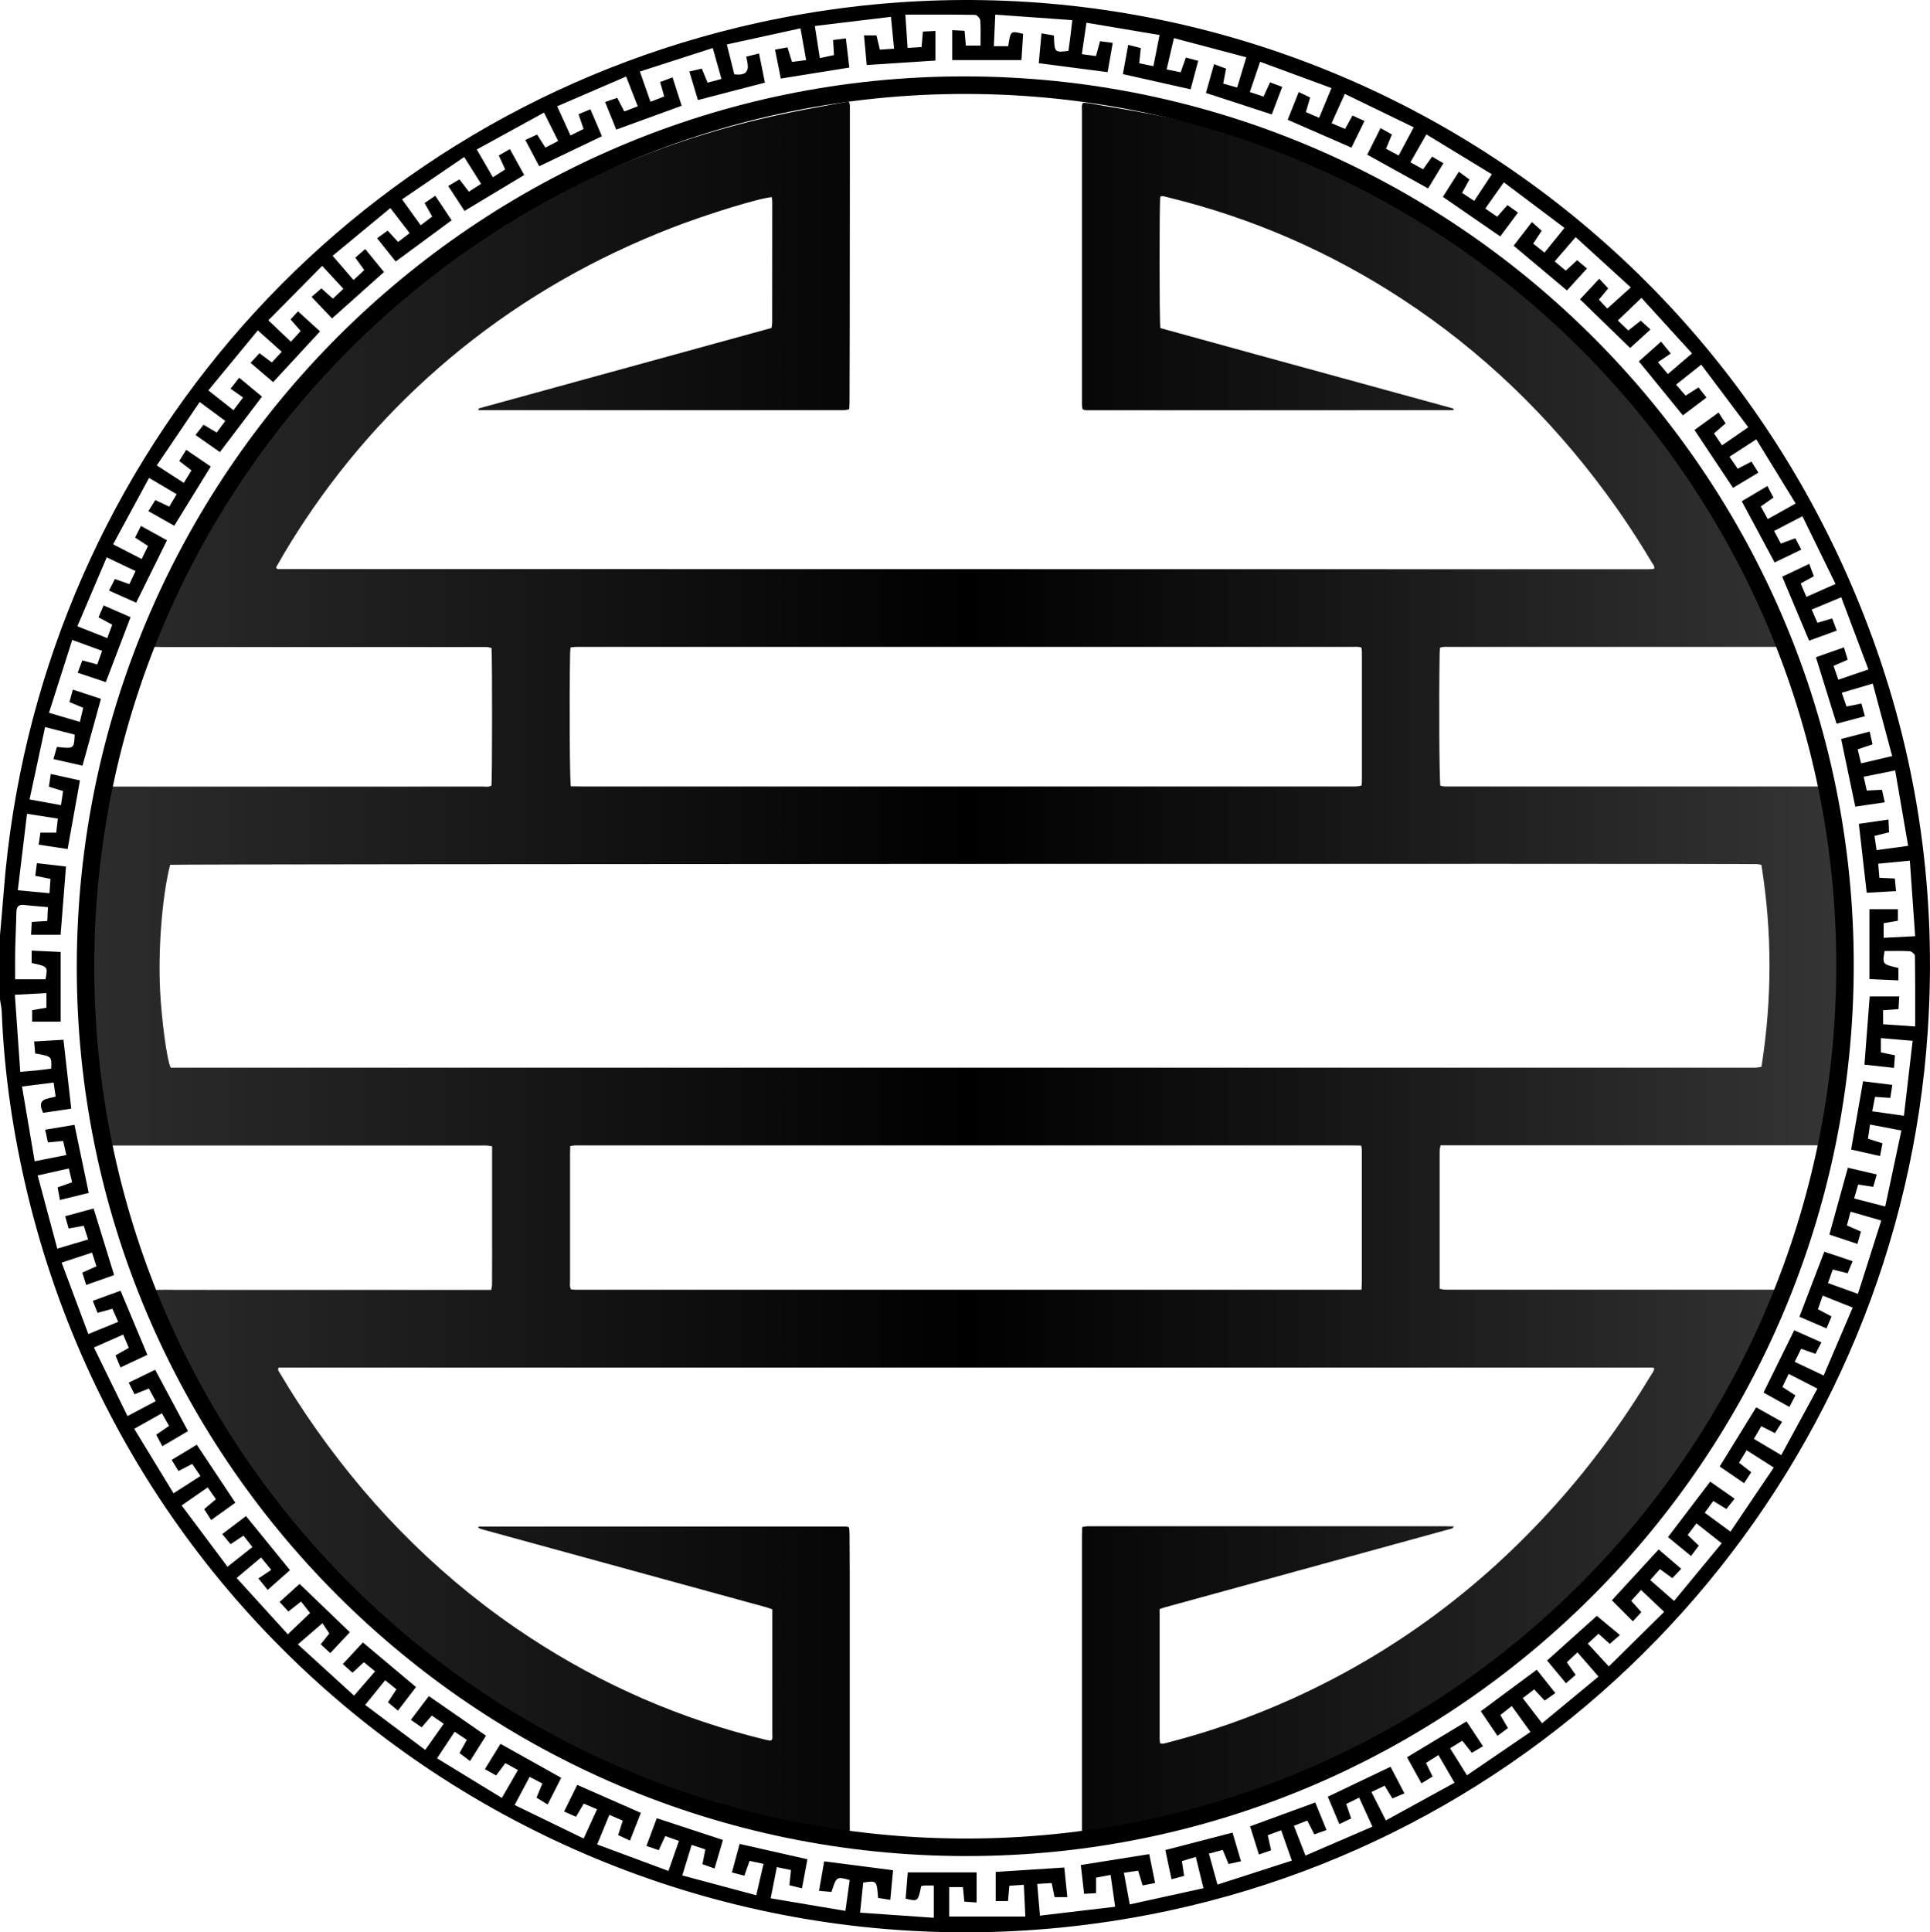
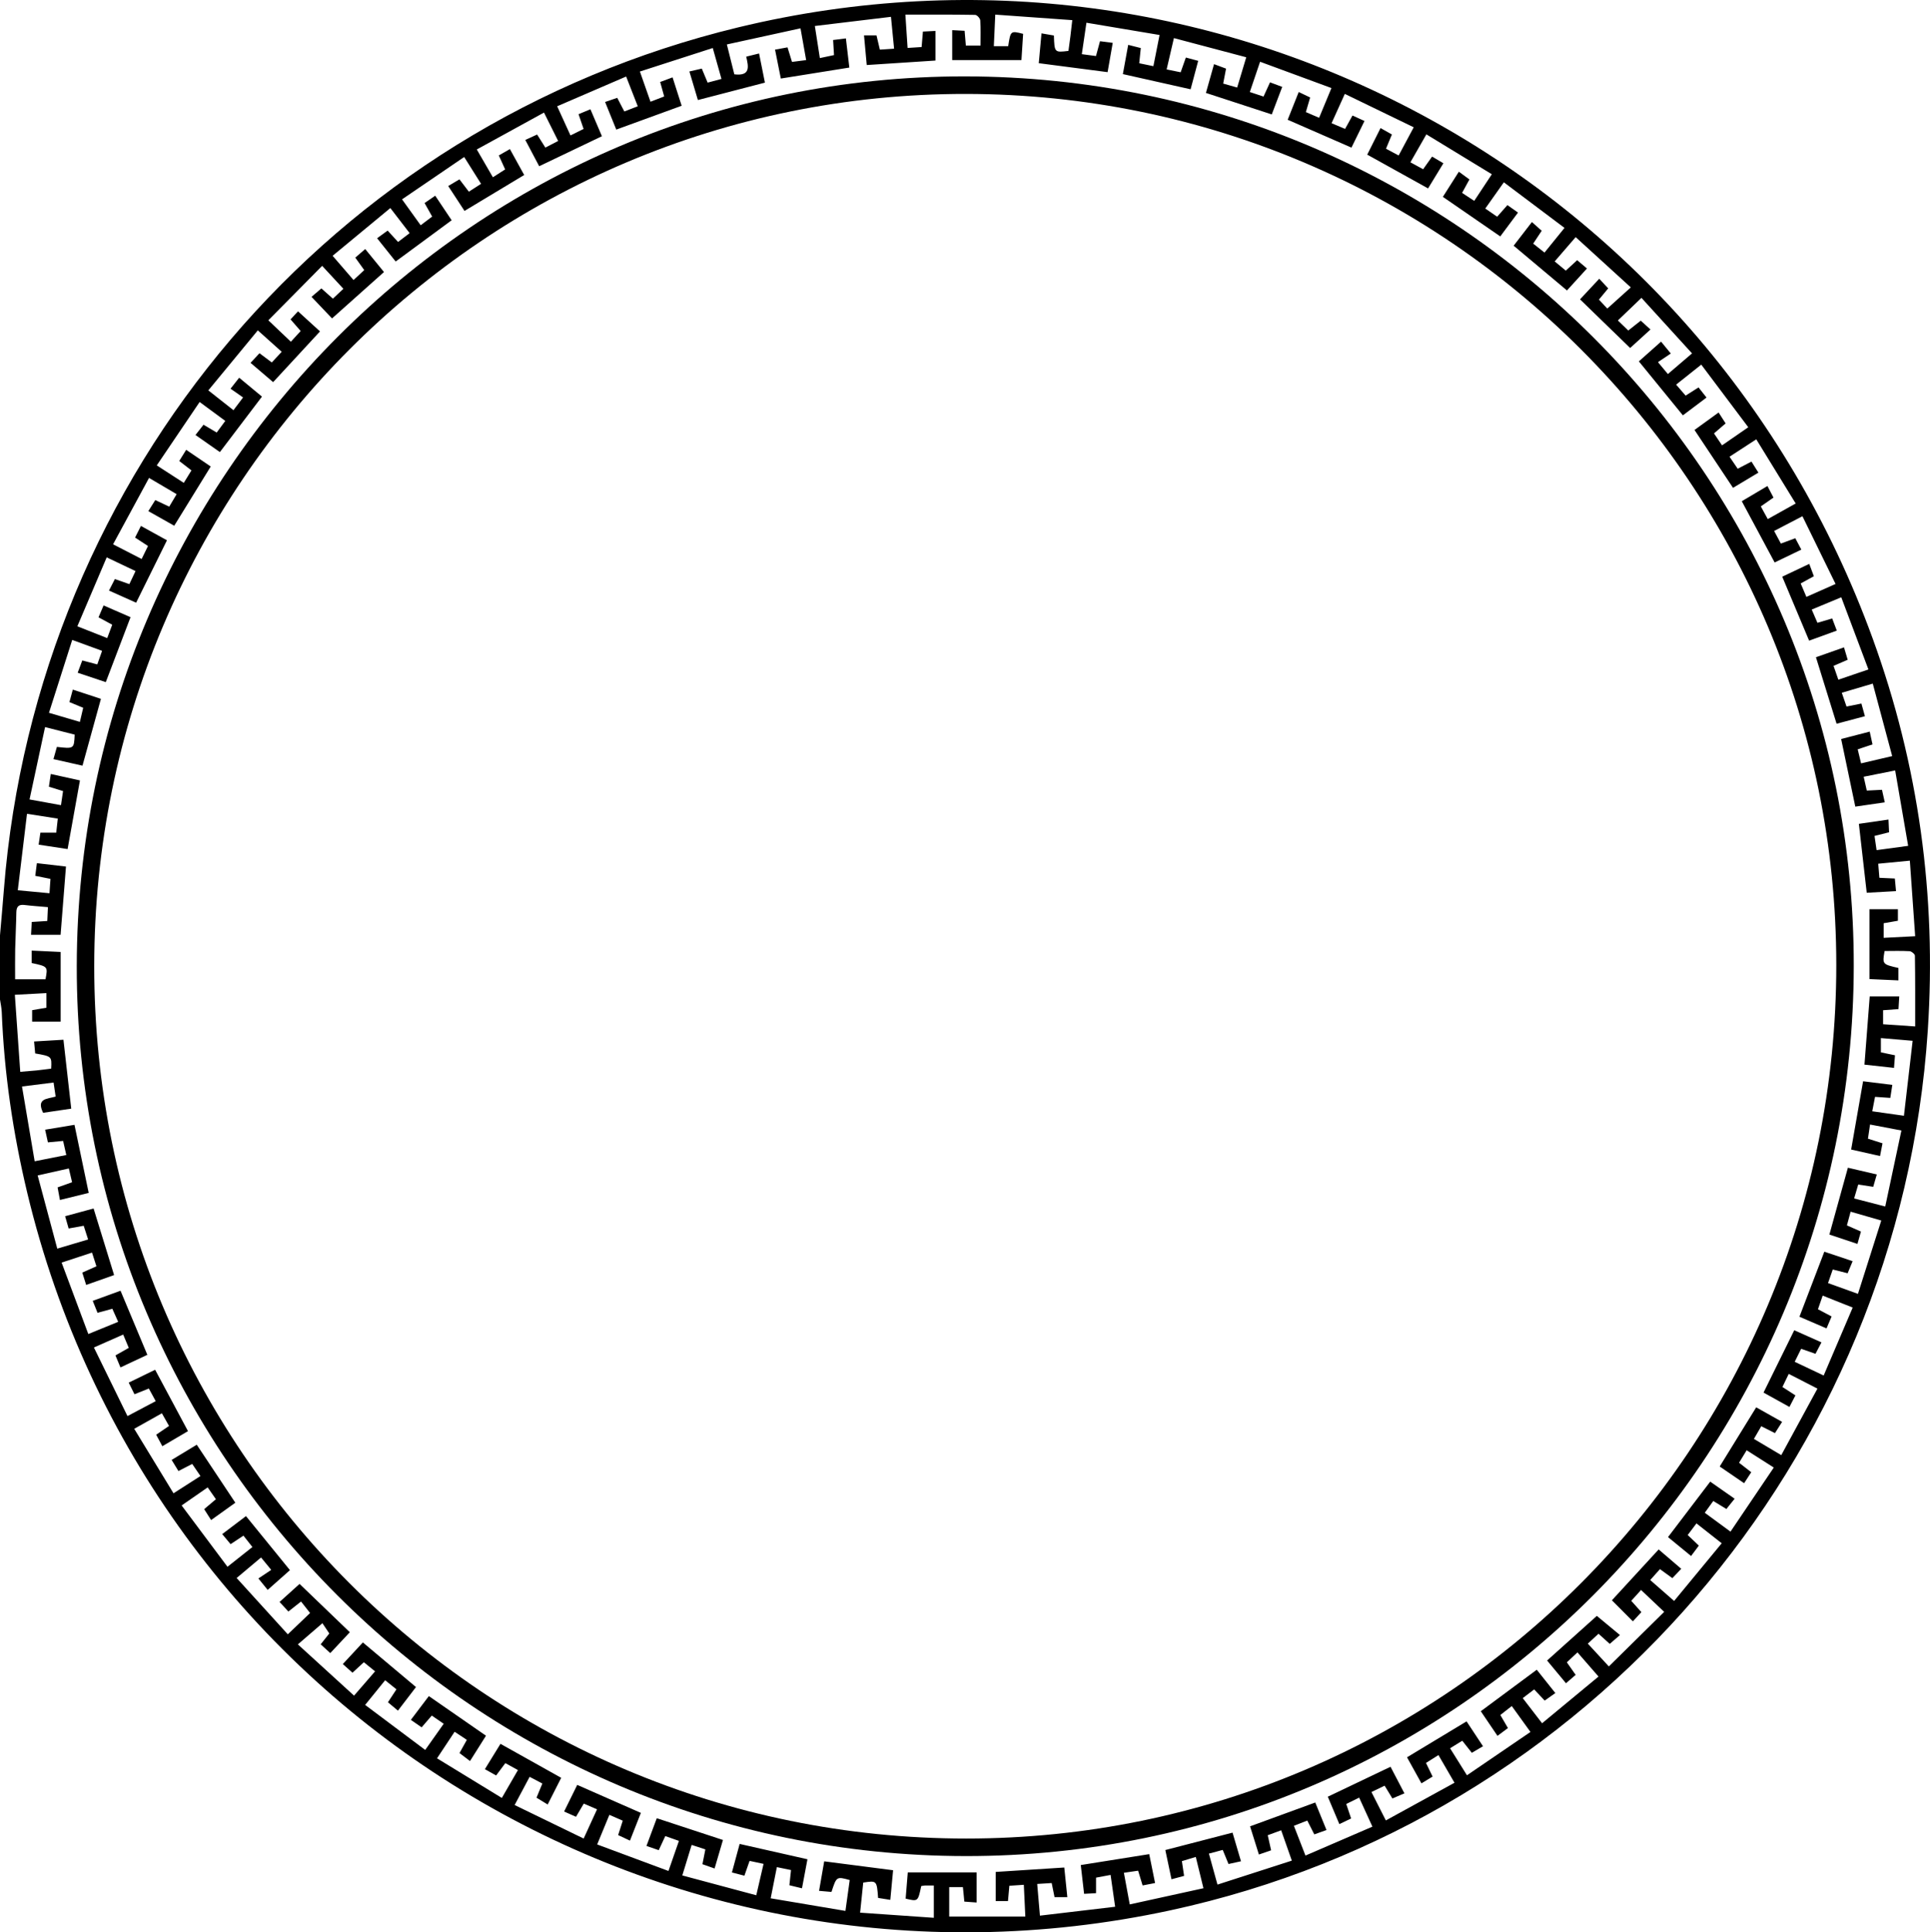
<svg xmlns="http://www.w3.org/2000/svg" id="Слой_1" x="0px" y="0px" viewBox="0 0 297.2 297.49" style="enable-background:new 0 0 297.2 297.49;" xml:space="preserve">
  <style type="text/css"> .st0{fill:url(#SVGID_1_);} </style>
  <g>
    <linearGradient id="SVGID_1_" gradientUnits="userSpaceOnUse" x1="12.617" y1="149.37" x2="284.439" y2="149.37">
      <stop offset="0" style="stop-color:#2D2D2D" />
      <stop offset="0.503" style="stop-color:#000000" />
      <stop offset="1" style="stop-color:#353535" />
    </linearGradient>
-     <path class="st0" d="M223.87,234.99c-0.16,0.39-0.45,0.37-0.7,0.44c-5,1.38-10,2.75-15,4.12c-9.52,2.61-19.04,5.22-28.56,7.84 c-0.33,0.09-0.65,0.2-1.04,0.33c0,6.69,0,13.34,0,19.99c0,0.22,0.05,0.45,0.07,0.67c0.43,0.16,0.79-0.01,1.16-0.1 c6.53-1.67,12.86-3.91,19.01-6.67c15.7-7.07,29.21-17.11,40.69-29.91c5.54-6.17,10.42-12.83,14.7-19.93 c0.21-0.35,0.51-0.67,0.54-1.14c-0.15-0.04-0.26-0.09-0.36-0.09c-70.5,0-141.01,0-211.48,0c-0.2,0.41,0.08,0.64,0.22,0.89 c1.76,2.98,3.64,5.88,5.64,8.71c8.96,12.67,19.8,23.41,32.79,31.93c11.19,7.34,23.29,12.6,36.3,15.76c0.22,0.05,0.45,0.1,0.68,0.14 c0.07,0.01,0.15-0.03,0.26-0.05c0.23-0.27,0.14-0.63,0.14-0.96c0.01-2.62,0-5.23,0-7.85c0-3.35,0-6.69,0-10.04 c0-0.42,0-0.84,0-1.31c-0.37-0.13-0.69-0.25-1.02-0.34c-13.19-3.62-26.38-7.24-39.57-10.85c-1.41-0.39-2.82-0.77-4.22-1.16 c-0.17-0.05-0.33-0.14-0.48-0.21c0.04-0.1,0.04-0.14,0.06-0.15c0.03-0.02,0.07-0.03,0.11-0.03c18.81,0,37.62,0,56.43,0 c0.11,0,0.23,0.03,0.34,0.05c0.03,0.01,0.06,0.04,0.18,0.13c0.02,0.26,0.06,0.6,0.06,0.93c0.02,1.88,0.03,3.77,0.03,5.65 c0,13.04,0,26.08,0,39.12c0,0.45,0.05,0.91-0.09,1.42c-0.41-0.04-0.79-0.04-1.16-0.1c-2.54-0.43-5.08-0.85-7.61-1.3 c-6.9-1.22-13.64-3.07-20.23-5.46c-20.2-7.34-37.47-19.06-51.94-34.91c-9.13-10.01-16.61-21.15-22.56-33.32 c-1.23-2.52-2.47-5.04-3.69-7.57c-0.14-0.29-0.4-0.57-0.29-1.02c1.45-0.14,2.9-0.05,4.35-0.06c1.46-0.02,2.92,0,4.38,0 c1.46,0,2.92,0,4.38,0c1.42,0,2.85,0,4.27,0c1.46,0,2.92,0,4.38,0s2.92,0,4.38,0c1.46,0,2.92,0,4.38,0s2.92,0,4.38,0 c1.46,0,2.92,0,4.38,0c1.42,0,2.85,0,4.27,0c1.46,0,2.92,0,4.38,0c1.46,0,2.92,0,4.44,0c0.05-0.32,0.12-0.58,0.12-0.83 c0.01-1.73,0.01-3.46,0.01-5.19c0-4.92,0-9.85,0-14.77c0-0.42,0-0.84,0-1.31c-0.29-0.05-0.5-0.1-0.72-0.12 c-0.35-0.02-0.69-0.01-1.04-0.01c-18.58,0-37.16,0-55.74,0c-0.5,0-0.99,0-1.5,0c-5.59-18.43-5.6-36.78-0.03-55.13 c0.48-0.19,0.95-0.12,1.4-0.12c9.15,0,18.31,0,27.46,0c9.58,0,19.16,0,28.73-0.01c0.45,0,0.92,0.11,1.34-0.15 c0.12-0.92,0.13-19.97,0.01-21.18c-0.19-0.04-0.39-0.12-0.61-0.14c-0.38-0.02-0.77-0.01-1.15-0.01c-16.31,0-32.62,0-48.93,0 c-0.49,0-0.99-0.01-1.56-0.02c0.03-0.22,0.01-0.38,0.06-0.5c3.13-6.9,6.19-13.82,10.12-20.32C46.99,56.7,65.25,40.03,88.34,28.64 c10.53-5.19,21.58-8.9,33.08-11.27c2.9-0.6,5.81-1.1,8.72-1.65c0.18-0.03,0.37-0.03,0.59-0.04c0.21,0.44,0.14,0.87,0.14,1.27 c0.01,3.38,0.01,6.77,0,10.15c0,7.54-0.01,15.08-0.02,22.62c0,4.08-0.02,8.15-0.03,12.23c0,0.34-0.03,0.68-0.05,1.06 c-0.27,0.05-0.49,0.12-0.71,0.13c-0.34,0.02-0.69,0.01-1.04,0.01c-18.04,0-36.08,0-54.12,0c-0.41,0-0.82,0-1.23,0 c0.01-0.12,0.01-0.16,0.02-0.19c0.01-0.03,0.04-0.08,0.07-0.09c15-4.12,30-8.25,45.05-12.38c0.04-0.28,0.1-0.54,0.1-0.79 c0.01-6.23,0.01-12.46,0.01-18.69c0-0.22-0.05-0.44-0.07-0.66c-1.86,0.12-9.99,2.61-15.53,4.77 c-11.69,4.55-22.48,10.68-32.26,18.56C61.75,61.2,53.76,69.93,47.1,79.89c-1.64,2.45-3.19,4.95-4.59,7.47 c0.11,0.16,0.12,0.19,0.15,0.21c0.03,0.02,0.07,0.04,0.11,0.04c70.31,0.01,140.63,0.02,210.94,0.03c0.31,0,0.61-0.03,0.92-0.05 c0.03,0,0.06-0.04,0.13-0.1c0.04-0.35-0.22-0.61-0.39-0.89c-2.2-3.71-4.58-7.3-7.14-10.76c-8.68-11.75-19.02-21.75-31.25-29.76 c-11.16-7.31-23.23-12.56-36.2-15.72c-0.37-0.09-0.73-0.25-1.11-0.09c-0.15,0.98-0.15,19.24,0.01,20.24 c5.01,1.38,10.04,2.77,15.08,4.15c5,1.37,10,2.75,15,4.11c5.03,1.37,10.06,2.75,15.06,4.13c0,0.14,0.01,0.19,0,0.22 c-0.02,0.02-0.07,0.03-0.1,0.03c-18.77,0.01-37.54,0.01-56.31,0.01c-0.15,0-0.31-0.02-0.46-0.05c-0.07-0.01-0.13-0.07-0.27-0.15 c-0.02-0.17-0.06-0.39-0.07-0.61c-0.01-0.19,0-0.38,0-0.58c0-14.89,0-29.77,0-44.66c0-0.41-0.11-0.84,0.15-1.27 c0.81-0.05,1.59,0.18,2.37,0.31c2.96,0.5,5.91,0.98,8.85,1.56c8.97,1.77,17.62,4.57,25.98,8.26c17.11,7.55,31.84,18.38,44.34,32.27 c8.91,9.89,16.22,20.87,22.07,32.83c1.18,2.42,2.36,4.84,3.53,7.26c0.17,0.34,0.32,0.69,0.51,1.1c-0.25,0.07-0.43,0.14-0.6,0.15 c-0.38,0.02-0.77,0.01-1.15,0.01c-16.46,0-32.93,0-49.39,0c-0.49,0-0.99-0.06-1.52,0.12c-0.02,0.28-0.06,0.54-0.06,0.81 c-0.12,7.17-0.06,19.34,0.11,20.45c0.17,0.03,0.35,0.09,0.53,0.1c0.38,0.02,0.77,0.01,1.15,0.01c18.66,0,37.31,0,55.97,0 c0.5,0,0.99,0.01,1.53,0.02c4.62,18.44,4.62,36.79,0,55.22c-19.71,0-39.4,0-59.14,0c-0.06,0.27-0.13,0.48-0.14,0.7 c-0.02,0.5-0.01,1-0.01,1.5c0,6.19,0,12.39,0,18.58c0,0.42,0,0.84,0,1.31c0.28,0.05,0.49,0.12,0.71,0.13 c0.38,0.02,0.77,0.01,1.15,0.01c16.46,0,32.93,0,49.39,0c0.46,0,0.92,0,1.47,0c-0.05,0.26-0.05,0.45-0.12,0.6 c-5.03,10.57-10.51,20.87-17.54,30.29c-10.52,14.09-23.1,25.93-38.09,35.15c-12.38,7.62-25.67,13.03-39.86,16.21 c-2.85,0.64-5.73,1.11-8.6,1.66c-0.68,0.13-1.36,0.26-2.04,0.37c-0.45,0.08-0.9,0.13-1.41,0.2c-0.05-0.23-0.11-0.41-0.13-0.58 c-0.02-0.27-0.01-0.54-0.01-0.81c0-15.04,0-30.08,0-45.12c0-0.45,0.02-0.91,0.03-1.42c0.28-0.05,0.5-0.11,0.71-0.12 c0.35-0.02,0.69-0.01,1.04-0.01c18.08,0,36.15,0,54.23,0C223.02,234.99,223.43,234.99,223.87,234.99z M26.2,133.14 c-1.08,4.15-1.89,12.09-1.55,19.31c0.21,4.32,1.04,10.83,1.64,11.92c0.45,0,0.95,0,1.44,0c80.61,0,161.22,0,241.83,0 c0.31,0,0.62,0.02,0.92-0.01c0.26-0.02,0.51-0.08,0.77-0.13c1.65-10.4,1.65-20.73-0.01-31.08c-0.25-0.05-0.43-0.1-0.62-0.11 C268.32,132.93,27.14,133.01,26.2,133.14z M209.66,198.56c0.02-0.52,0.05-0.9,0.05-1.28c0-1.77,0-3.54,0-5.31 c0-4.77,0-9.54,0-14.31c0-0.41,0.06-0.84-0.13-1.3c-0.51-0.01-1.01-0.02-1.5-0.02c-39.54,0-79.08,0-118.62,0 c-0.31,0-0.62-0.01-0.92,0c-0.22,0.01-0.44,0.05-0.73,0.09c-0.01,0.47-0.03,0.88-0.03,1.3c0,3.31,0,6.62,0,9.92 c0,3.19,0,6.38,0,9.58c0,0.41-0.09,0.84,0.14,1.27c0.24,0.02,0.46,0.06,0.68,0.06C128.91,198.56,169.22,198.56,209.66,198.56z M87.9,121.06c0.61,0.01,1.14,0.02,1.67,0.02c39.46,0,78.93,0,118.39,0c0.35,0,0.69,0.01,1.04-0.01c0.22-0.01,0.43-0.08,0.66-0.13 c0.02-0.24,0.06-0.43,0.06-0.62c0-6.65,0-13.31,0-19.96c0-0.22-0.05-0.44-0.08-0.67c-0.54-0.17-1.04-0.1-1.53-0.1 c-39.58,0-79.16,0-118.73,0c-0.27,0-0.54-0.01-0.81,0.01c-0.22,0.01-0.44,0.04-0.72,0.08c-0.02,0.32-0.05,0.58-0.06,0.84 C87.66,107.42,87.72,119.85,87.9,121.06z" />
  </g>
  <g>
    <path d="M0,144c0.2-2.35,0.42-4.7,0.6-7.06C5.69,72.85,51.04,19.36,113.69,4.21c73.53-17.77,148.49,22.08,174.69,94.11 c7.09,19.49,9.84,39.64,8.48,60.33c-4.35,66.03-52.14,121.52-116.62,135.45C101.2,311.17,23.01,262.12,4.2,183.65 c-2.19-9.15-3.56-18.42-3.93-27.83c-0.03-0.67-0.18-1.34-0.28-2.01C0,150.54,0,147.27,0,144z M165.12,3.1 c-4.04-0.29-7.85-0.56-11.86-0.85c-0.08,1.79-0.15,3.32-0.22,4.86c0.92,0,1.57,0,2.21,0c0.37-2.39,0.37-2.39,2.3-1.9 c-0.09,1.36-0.18,2.75-0.26,4.04c-3.66,0-7.12,0-10.66,0c0-1.66,0-3.09,0-4.61c0.73,0.04,1.33,0.07,1.91,0.1 c0.07,0.86,0.13,1.52,0.19,2.27c0.77,0,1.42,0,2.26,0c0-1.36,0.05-2.62-0.04-3.87c-0.02-0.32-0.51-0.85-0.79-0.85 c-3.51-0.06-7.02-0.04-10.74-0.04c0.13,2,0.23,3.54,0.34,5.13c0.85-0.06,1.47-0.1,2.16-0.14c0.07-0.82,0.13-1.53,0.2-2.38 c0.65-0.03,1.24-0.07,1.93-0.1c0,1.63,0,3.08,0,4.56c-3.56,0.23-7,0.46-10.58,0.69c-0.15-1.59-0.28-3.02-0.42-4.57 c0.79,0,1.34,0,1.92,0c0.18,0.75,0.34,1.45,0.52,2.2c0.78-0.05,1.43-0.1,2.19-0.15c-0.17-1.71-0.32-3.2-0.48-4.9 c-3.98,0.48-7.77,0.93-11.72,1.41c0.28,1.77,0.51,3.3,0.77,4.94c0.86-0.18,1.5-0.32,2.18-0.46c-0.05-0.82-0.09-1.49-0.14-2.32 c0.65-0.08,1.24-0.16,1.97-0.25c0.18,1.54,0.35,2.93,0.53,4.49c-3.57,0.57-7.01,1.12-10.55,1.69c-0.32-1.58-0.6-3-0.89-4.45 c0.75-0.14,1.31-0.24,1.92-0.35c0.23,0.75,0.44,1.44,0.69,2.24c0.7-0.09,1.35-0.17,2.18-0.28c-0.29-1.65-0.56-3.13-0.87-4.89 c-3.86,0.85-7.57,1.66-11.34,2.48c0.44,1.77,0.81,3.23,1.15,4.6c2.56,0.31,2.17-1.24,1.83-2.72c0.72-0.18,1.3-0.33,1.98-0.49 c0.32,1.6,0.6,3.02,0.9,4.49c-3.55,0.92-6.89,1.79-10.32,2.68c-0.45-1.52-0.86-2.9-1.31-4.4c0.77-0.18,1.31-0.3,1.91-0.44 c0.31,0.75,0.59,1.41,0.9,2.16c0.72-0.19,1.36-0.37,2.13-0.57c-0.46-1.62-0.88-3.11-1.34-4.76c-3.85,1.24-7.48,2.42-11.22,3.62 c0.58,1.66,1.08,3.08,1.63,4.65c0.8-0.31,1.45-0.56,2.11-0.81c-0.23-0.84-0.41-1.48-0.62-2.23c0.67-0.25,1.24-0.46,1.91-0.71 c0.48,1.52,0.93,2.9,1.4,4.37c-3.39,1.24-6.68,2.43-10.07,3.67c-0.61-1.5-1.15-2.83-1.72-4.25c0.77-0.26,1.3-0.44,1.87-0.64 c0.38,0.74,0.71,1.37,1.09,2.1c0.72-0.28,1.33-0.51,2.07-0.8c-0.62-1.58-1.18-3.01-1.79-4.58c-3.63,1.57-7.05,3.04-10.62,4.58 c0.74,1.61,1.38,3.01,2.05,4.49c0.8-0.4,1.4-0.69,2.02-1c-0.28-0.8-0.51-1.48-0.78-2.27c0.66-0.27,1.21-0.5,1.83-0.76 c0.63,1.46,1.18,2.76,1.77,4.15c-3.24,1.55-6.4,3.06-9.66,4.62c-0.73-1.38-1.41-2.66-2.14-4.05c0.7-0.32,1.25-0.57,1.82-0.83 c0.47,0.74,0.85,1.35,1.27,2.01c0.69-0.36,1.28-0.66,1.97-1.02c-0.75-1.5-1.42-2.84-2.18-4.37c-3.53,1.94-6.88,3.78-10.35,5.68 c0.9,1.55,1.67,2.89,2.48,4.28c0.77-0.49,1.33-0.85,1.89-1.21c-0.36-0.79-0.65-1.44-0.98-2.15c0.6-0.35,1.09-0.63,1.71-0.98 c0.75,1.36,1.45,2.63,2.2,3.99c-3.09,1.86-6.1,3.67-9.19,5.53c-0.85-1.3-1.65-2.52-2.51-3.83c0.66-0.39,1.18-0.7,1.73-1.03 c0.51,0.67,0.95,1.24,1.45,1.9c0.66-0.43,1.25-0.8,1.88-1.21c-0.91-1.44-1.71-2.71-2.6-4.13c-3.29,2.24-6.4,4.36-9.57,6.52 c1.04,1.45,1.92,2.67,2.87,3.99c0.69-0.52,1.22-0.92,1.77-1.34c-0.42-0.75-0.77-1.37-1.17-2.08c0.58-0.4,1.07-0.74,1.64-1.13 c0.9,1.34,1.7,2.55,2.53,3.78c-2.92,2.15-5.71,4.2-8.62,6.35c-0.96-1.2-1.86-2.33-2.86-3.58c0.61-0.44,1.09-0.8,1.62-1.18 c0.56,0.61,1.05,1.14,1.61,1.75c0.61-0.47,1.17-0.89,1.78-1.36c-1.04-1.35-1.95-2.54-2.97-3.86c-3.03,2.51-5.9,4.88-8.89,7.35 c1.16,1.34,2.17,2.51,3.22,3.73c0.66-0.61,1.14-1.06,1.65-1.53c-0.5-0.7-0.92-1.28-1.38-1.92c0.53-0.46,0.99-0.86,1.53-1.32 c1.01,1.24,1.93,2.37,2.89,3.54c-2.71,2.42-5.33,4.76-8,7.14c-1.09-1.15-2.09-2.2-3.16-3.32c0.6-0.51,1.06-0.91,1.52-1.3 c0.64,0.57,1.17,1.05,1.77,1.58c0.58-0.54,1.07-1,1.62-1.52c-1.11-1.2-2.14-2.31-3.27-3.53c-2.8,2.83-5.49,5.55-8.29,8.38 c1.17,1.11,2.29,2.18,3.47,3.3c0.57-0.62,1.02-1.11,1.51-1.65c-0.55-0.63-1.03-1.18-1.56-1.79c0.45-0.48,0.87-0.93,1.15-1.24 c1.18,1.07,2.28,2.08,3.39,3.09c-2.44,2.64-4.8,5.19-7.22,7.81c-1.19-1.01-2.3-1.96-3.48-2.97c0.5-0.54,0.92-0.99,1.38-1.48 c0.65,0.49,1.23,0.92,1.89,1.42c0.51-0.55,0.97-1.03,1.53-1.64c-1.24-1.11-2.39-2.14-3.68-3.3c-2.6,3.15-5.07,6.15-7.62,9.24 c1.38,1.09,2.57,2.02,3.87,3.05c0.49-0.65,0.92-1.22,1.48-1.96c-0.71-0.5-1.31-0.91-1.93-1.35c0.54-0.68,0.89-1.13,1.33-1.69 c1.21,1,2.36,1.95,3.51,2.91c-2.25,2.96-4.34,5.72-6.48,8.54c-1.3-0.91-2.5-1.75-3.76-2.63c0.46-0.59,0.84-1.07,1.24-1.58 c0.73,0.43,1.35,0.8,2.03,1.2c0.46-0.63,0.85-1.16,1.32-1.79c-1.35-0.99-2.56-1.88-3.95-2.91c-2.22,3.28-4.37,6.45-6.6,9.76 c1.47,0.95,2.77,1.79,4.16,2.69c0.45-0.74,0.8-1.3,1.18-1.92c-0.67-0.51-1.24-0.96-1.88-1.45c0.35-0.56,0.67-1.09,1.07-1.72 c1.29,0.87,2.49,1.69,3.78,2.57c-1.91,3.1-3.75,6.09-5.62,9.12c-1.39-0.78-2.66-1.5-3.99-2.25c0.4-0.63,0.73-1.16,1.07-1.7 c0.74,0.35,1.39,0.65,2.15,1.01c0.39-0.65,0.73-1.22,1.14-1.92c-1.44-0.85-2.77-1.63-4.25-2.5c-1.9,3.5-3.69,6.81-5.54,10.22 c1.59,0.82,2.93,1.5,4.4,2.26c0.36-0.74,0.66-1.34,0.98-2c-0.67-0.44-1.27-0.83-1.99-1.3c0.3-0.59,0.57-1.14,0.9-1.79 c1.39,0.77,2.7,1.49,4.01,2.21c-1.64,3.32-3.18,6.42-4.75,9.61c-1.45-0.65-2.77-1.24-4.18-1.87c0.35-0.68,0.63-1.21,0.91-1.77 c0.84,0.3,1.51,0.53,2.23,0.78c0.34-0.72,0.62-1.32,0.95-2.01c-1.51-0.72-2.87-1.36-4.44-2.11c-1.54,3.62-3.01,7.07-4.52,10.61 c1.67,0.66,3.07,1.22,4.6,1.82c0.28-0.77,0.51-1.38,0.77-2.06c-0.74-0.4-1.38-0.74-2.11-1.14c0.26-0.6,0.5-1.16,0.78-1.83 c1.47,0.64,2.79,1.21,4.15,1.81c-1.31,3.44-2.55,6.68-3.81,10c-1.45-0.49-2.82-0.95-4.33-1.45c0.27-0.72,0.48-1.28,0.71-1.89 c0.82,0.22,1.51,0.4,2.31,0.61c0.26-0.72,0.48-1.34,0.74-2.09c-1.55-0.57-2.97-1.08-4.6-1.68c-1.21,3.79-2.37,7.43-3.58,11.22 c1.7,0.5,3.17,0.93,4.76,1.4c0.2-0.85,0.35-1.49,0.51-2.17c-0.76-0.32-1.38-0.58-2.12-0.88c0.17-0.63,0.33-1.22,0.52-1.92 c1.5,0.49,2.88,0.94,4.33,1.42c-0.96,3.49-1.88,6.82-2.84,10.29c-1.54-0.35-2.94-0.67-4.47-1.01c0.21-0.75,0.37-1.33,0.53-1.88 c2.64,0.3,2.64,0.3,2.74-1.89c-1.43-0.36-2.89-0.73-4.56-1.16c-0.81,3.78-1.59,7.4-2.39,11.14c1.78,0.32,3.25,0.59,4.84,0.88 c0.13-0.86,0.22-1.51,0.32-2.17c-0.8-0.25-1.44-0.44-2.18-0.67c0.1-0.66,0.18-1.24,0.29-1.96c1.62,0.36,3.03,0.67,4.49,0.99 c-0.65,3.62-1.27,7.07-1.9,10.57c-1.6-0.24-2.99-0.46-4.46-0.68c0.1-0.72,0.19-1.27,0.27-1.85c0.85,0,1.57,0,2.44,0 c0.08-0.73,0.16-1.42,0.24-2.16c-1.64-0.26-3.08-0.48-4.74-0.74c-0.48,3.99-0.95,7.83-1.42,11.77c1.78,0.17,3.28,0.31,4.88,0.46 c0.06-0.86,0.1-1.51,0.15-2.21c-0.84-0.17-1.54-0.31-2.34-0.47c0.09-0.69,0.16-1.24,0.25-1.95c1.52,0.18,2.91,0.34,4.48,0.52 c-0.28,3.6-0.56,7.08-0.83,10.51c-1.6,0-3,0-4.55,0c0.04-0.73,0.07-1.33,0.11-1.98c0.86-0.05,1.57-0.1,2.39-0.15 c0.04-0.74,0.07-1.39,0.1-2.13c-1.3-0.12-2.45-0.19-3.59-0.33c-0.88-0.11-1.25,0.2-1.27,1.11c-0.03,1.9-0.14,3.8-0.18,5.7 c-0.03,1.51-0.01,3.02-0.01,4.62c1.7,0,3.2,0,4.68,0c0.37-1.96,0.37-1.96-2.13-2.5c0-0.6,0-1.19,0-1.91 c1.53,0.07,2.93,0.14,4.46,0.21c0,3.63,0,7.12,0,10.73c-1.52,0-2.91,0-4.39,0c0-0.64,0-1.19,0-1.77c0.8-0.14,1.51-0.26,2.2-0.38 c0-0.76,0-1.42,0-2.25c-1.62,0.09-3.11,0.16-4.86,0.26c0.28,4.05,0.55,7.9,0.83,11.86c1.02-0.09,1.75-0.14,2.48-0.21 c0.77-0.08,1.54-0.19,2.28-0.28c0.1-1.89,0.1-1.89-2.46-2.34c-0.05-0.55-0.1-1.11-0.17-1.84c1.55-0.09,2.99-0.18,4.52-0.27 c0.41,3.59,0.79,7.02,1.2,10.61c-1.53,0.23-2.96,0.44-4.33,0.64c-1.11-2.27,0.69-2.12,1.93-2.5c-0.11-0.72-0.2-1.37-0.32-2.16 c-1.63,0.2-3.12,0.39-4.86,0.61c0.66,3.9,1.3,7.64,1.95,11.51c1.79-0.35,3.27-0.65,4.87-0.96c-0.18-0.81-0.33-1.46-0.49-2.17 c-0.85,0.08-1.56,0.15-2.34,0.22c-0.15-0.68-0.28-1.26-0.43-1.95c1.6-0.26,3.03-0.5,4.52-0.75c0.74,3.56,1.45,6.94,2.19,10.48 c-1.52,0.37-2.92,0.72-4.43,1.09c-0.14-0.76-0.25-1.35-0.36-1.94c0.84-0.3,1.51-0.54,2.23-0.79c-0.18-0.74-0.32-1.34-0.5-2.12 c-1.59,0.35-3.09,0.69-4.8,1.07c1.04,3.87,2.01,7.5,3.02,11.27c1.71-0.51,3.18-0.95,4.75-1.41c-0.28-0.85-0.48-1.48-0.68-2.11 c-0.86,0.15-1.56,0.28-2.32,0.42c-0.19-0.65-0.34-1.19-0.54-1.89c1.51-0.41,2.9-0.79,4.38-1.19c1.08,3.51,2.11,6.84,3.16,10.25 c-1.52,0.54-2.84,1-4.3,1.52c-0.22-0.69-0.4-1.27-0.6-1.9c0.76-0.34,1.42-0.63,2.18-0.97c-0.22-0.69-0.42-1.32-0.68-2.11 c-1.57,0.52-3.03,1-4.68,1.54c1.41,3.77,2.73,7.3,4.11,11c1.65-0.67,3.08-1.26,4.6-1.88c-0.34-0.77-0.62-1.38-0.9-2.01 c-0.82,0.22-1.52,0.41-2.28,0.62c-0.26-0.64-0.49-1.2-0.74-1.84c1.51-0.55,2.87-1.05,4.28-1.56c1.42,3.39,2.75,6.58,4.13,9.87 c-1.41,0.66-2.73,1.28-4.14,1.94c-0.28-0.67-0.51-1.24-0.77-1.85c0.71-0.4,1.34-0.76,2.05-1.16c-0.29-0.69-0.55-1.31-0.86-2.05 c-1.54,0.68-2.95,1.3-4.51,1.99c1.78,3.63,3.46,7.06,5.17,10.56c1.59-0.84,2.92-1.54,4.35-2.3c-0.41-0.75-0.73-1.33-1.06-1.94 c-0.82,0.32-1.48,0.59-2.21,0.88c-0.31-0.63-0.58-1.16-0.89-1.79c1.44-0.7,2.71-1.32,4.07-1.98c1.69,3.16,3.35,6.25,5.06,9.45 c-1.37,0.8-2.61,1.54-3.95,2.32c-0.37-0.69-0.66-1.22-0.95-1.77c0.73-0.5,1.33-0.91,1.98-1.35c-0.38-0.68-0.71-1.26-1.1-1.95 c-1.44,0.81-2.75,1.55-4.26,2.39c2.04,3.35,4,6.57,6.05,9.93c1.48-0.95,2.78-1.79,4.15-2.66c-0.51-0.74-0.88-1.29-1.27-1.86 c-0.76,0.39-1.4,0.72-2.12,1.09c-0.38-0.62-0.69-1.13-1.05-1.71c1.37-0.83,2.57-1.56,3.87-2.34c2.02,3.03,3.95,5.94,5.94,8.93 c-1.3,0.93-2.48,1.78-3.73,2.67c-0.41-0.65-0.74-1.17-1.07-1.68c0.66-0.56,1.21-1.02,1.81-1.53c-0.45-0.64-0.82-1.18-1.27-1.82 c-1.38,0.95-2.61,1.81-4.01,2.78c2.4,3.21,4.68,6.26,7.06,9.44c1.37-1.09,2.55-2.02,3.84-3.04c-0.5-0.64-0.92-1.16-1.38-1.75 c-0.67,0.44-1.28,0.84-1.98,1.31c-0.41-0.49-0.8-0.96-1.29-1.55c1.26-0.95,2.42-1.83,3.66-2.77c2.27,2.79,4.49,5.52,6.77,8.32 c-1.16,1.03-2.25,1.99-3.43,3.04c-0.46-0.57-0.85-1.05-1.43-1.76c0.69-0.46,1.29-0.86,1.98-1.32c-0.63-0.77-1.05-1.28-1.57-1.91 c-1.29,1.08-2.46,2.07-3.76,3.16c2.71,2.98,5.26,5.78,7.88,8.67c1.28-1.22,2.4-2.29,3.43-3.28c-0.55-0.7-0.96-1.23-1.39-1.77 c-0.75,0.59-1.32,1.04-1.95,1.54c-0.47-0.5-0.88-0.95-1.36-1.47c1.17-1.06,2.24-2.03,3.08-2.78c2.65,2.54,5.14,4.95,7.74,7.44 c-0.99,1.06-1.98,2.12-3.01,3.21c-0.54-0.49-0.99-0.91-1.48-1.35c0.54-0.67,1.02-1.27,1.33-1.67c-0.48-0.72-0.86-1.28-1.06-1.58 c-1.35,1.16-2.49,2.15-3.78,3.26c2.96,2.7,5.75,5.24,8.65,7.89c1.14-1.32,2.16-2.5,3.24-3.74c-0.67-0.54-1.18-0.96-1.73-1.4 c-0.63,0.59-1.16,1.07-1.75,1.61c-0.53-0.47-0.98-0.87-1.49-1.33c1.09-1.18,2.08-2.24,3.09-3.33c2.79,2.35,5.45,4.57,8.18,6.87 c-0.94,1.23-1.83,2.39-2.78,3.63c-0.55-0.47-1.02-0.86-1.54-1.29c0.45-0.68,0.85-1.29,1.31-1.99c-0.59-0.47-1.13-0.91-1.74-1.4 c-1.05,1.3-2,2.47-3.08,3.8c3.17,2.37,6.17,4.62,9.25,6.93c1.05-1.49,1.92-2.72,2.85-4.03c-0.69-0.47-1.24-0.85-1.84-1.26 c-0.56,0.64-1.03,1.19-1.56,1.81c-0.54-0.38-1.05-0.73-1.66-1.15c0.97-1.28,1.87-2.47,2.77-3.66c3.04,2.11,5.88,4.08,8.8,6.1 c-0.86,1.37-1.64,2.59-2.46,3.9c-0.66-0.5-1.14-0.86-1.62-1.23c0.41-0.74,0.74-1.33,1.13-2.03c-0.65-0.43-1.23-0.81-1.88-1.25 c-0.94,1.41-1.77,2.67-2.71,4.09c3.4,2.08,6.65,4.06,9.98,6.1c0.9-1.56,1.66-2.87,2.48-4.29c-0.72-0.4-1.3-0.71-1.94-1.07 c-0.5,0.67-0.93,1.24-1.42,1.9c-0.58-0.32-1.11-0.62-1.73-0.97c0.84-1.36,1.6-2.6,2.4-3.9c3.17,1.77,6.22,3.48,9.35,5.23 c-0.72,1.43-1.38,2.72-2.08,4.11c-0.71-0.44-1.23-0.75-1.72-1.05c0.33-0.8,0.6-1.46,0.9-2.18c-0.7-0.37-1.28-0.67-1.96-1.03 c-0.78,1.47-1.49,2.8-2.31,4.34c3.58,1.74,7.05,3.42,10.63,5.16c0.75-1.64,1.37-3.01,2.06-4.5c-0.78-0.34-1.38-0.59-2.04-0.88 c-0.42,0.71-0.79,1.33-1.2,2.03c-0.61-0.27-1.16-0.51-1.83-0.81c0.72-1.45,1.36-2.75,2.02-4.1c3.34,1.47,6.54,2.88,9.8,4.31 c-0.59,1.5-1.12,2.85-1.68,4.27c-0.72-0.34-1.27-0.6-1.82-0.85c0.27-0.83,0.47-1.47,0.71-2.22c-0.69-0.3-1.33-0.58-2.06-0.9 c-0.66,1.59-1.23,2.98-1.88,4.56c3.72,1.38,7.3,2.71,10.98,4.08c0.59-1.68,1.08-3.1,1.61-4.63c-0.79-0.28-1.41-0.5-2.1-0.74 c-0.35,0.76-0.66,1.42-1.01,2.17c-0.62-0.21-1.19-0.41-1.89-0.65c0.55-1.48,1.06-2.84,1.59-4.27c3.47,1.14,6.79,2.23,10.19,3.35 c-0.45,1.52-0.85,2.91-1.29,4.39c-0.75-0.27-1.32-0.47-1.87-0.66c0.17-0.85,0.3-1.51,0.45-2.28c-0.71-0.23-1.33-0.43-2.11-0.69 c-0.48,1.58-0.92,3.02-1.44,4.7c3.84,1.03,7.52,2.01,11.39,3.05c0.4-1.73,0.75-3.23,1.12-4.83c-0.85-0.18-1.49-0.32-2.15-0.46 c-0.29,0.84-0.53,1.52-0.8,2.28c-0.68-0.18-1.26-0.33-1.92-0.5c0.42-1.55,0.79-2.91,1.19-4.39c3.56,0.8,6.96,1.57,10.44,2.36 c-0.3,1.59-0.56,2.97-0.84,4.47c-0.74-0.18-1.33-0.32-1.94-0.47c0.09-0.84,0.16-1.55,0.25-2.34c-0.79-0.16-1.43-0.29-2.18-0.45 c-0.33,1.65-0.62,3.12-0.95,4.8c3.89,0.66,7.61,1.28,11.51,1.94c0.24-1.72,0.45-3.25,0.66-4.75c-2.03-0.56-2.03-0.56-2.81,1.83 c-0.57-0.05-1.16-0.1-1.91-0.17c0.28-1.62,0.53-3.05,0.79-4.54c3.63,0.47,7.1,0.91,10.61,1.37c-0.15,1.58-0.28,2.99-0.43,4.56 c-0.7-0.11-1.3-0.2-1.88-0.3c-0.2-2.68-0.2-2.68-2.29-2.36c-0.15,1.46-0.3,2.94-0.48,4.63c3.87,0.27,7.52,0.53,11.35,0.79 c0-1.81,0-3.34,0-4.97c-0.53,0-0.95-0.01-1.37,0c-0.2,0.01-0.4,0.06-0.57,0.09c-0.5,2.39-0.5,2.39-2.4,1.93 c0.11-1.36,0.23-2.75,0.33-4.04c3.64,0,7.09,0,10.6,0c0,1.67,0,3.1,0,4.64c-0.73-0.05-1.33-0.1-1.89-0.14 c-0.08-0.86-0.15-1.52-0.22-2.23c-0.79,0-1.44,0-2.11,0c0,1.62,0,3.12,0,4.53c3.94,0,7.75,0,11.72,0 c-0.08-1.76-0.15-3.26-0.23-4.89c-0.88,0.06-1.53,0.11-2.23,0.15c-0.08,0.85-0.14,1.56-0.21,2.35c-0.67,0-1.21,0-1.89,0 c0-1.54,0-2.98,0-4.48c3.54-0.23,6.99-0.45,10.56-0.68c0.16,1.56,0.31,3,0.47,4.56c-0.75,0-1.35,0-1.97,0 c-0.14-0.72-0.28-1.38-0.44-2.17c-0.77,0.05-1.46,0.09-2.23,0.14c0.14,1.66,0.27,3.12,0.42,4.88c3.9-0.46,7.68-0.91,11.58-1.37 c-0.25-1.74-0.47-3.23-0.7-4.9c-0.8,0.15-1.48,0.28-2.24,0.42c0,0.87,0,1.58,0,2.39c-0.66,0.04-1.2,0.07-1.84,0.1 c-0.18-1.56-0.34-2.95-0.51-4.43c3.57-0.57,6.99-1.12,10.54-1.68c0.31,1.54,0.6,2.96,0.9,4.45c-0.74,0.14-1.29,0.25-1.92,0.37 c-0.24-0.78-0.45-1.47-0.69-2.27c-0.7,0.1-1.35,0.2-2.19,0.32c0.31,1.67,0.59,3.19,0.9,4.87c3.9-0.86,7.58-1.66,11.35-2.49 c-0.43-1.74-0.79-3.2-1.18-4.82c-0.82,0.25-1.48,0.45-2.14,0.65c0.13,0.85,0.22,1.51,0.34,2.27c-0.66,0.18-1.25,0.33-1.94,0.52 c-0.33-1.56-0.64-3.03-0.95-4.5c3.58-0.93,6.92-1.79,10.35-2.68c0.45,1.53,0.86,2.91,1.3,4.41c-0.77,0.17-1.31,0.29-1.92,0.42 c-0.3-0.74-0.57-1.4-0.89-2.17c-0.71,0.19-1.35,0.36-2.13,0.57c0.45,1.62,0.86,3.11,1.32,4.77c3.91-1.26,7.6-2.45,11.45-3.69 c-0.58-1.66-1.1-3.13-1.64-4.67c-0.78,0.29-1.4,0.52-2.07,0.76c0.19,0.83,0.35,1.53,0.52,2.32c-0.65,0.22-1.21,0.42-1.88,0.65 c-0.48-1.53-0.91-2.91-1.36-4.34c3.44-1.26,6.68-2.44,10.04-3.67c0.6,1.47,1.15,2.81,1.73,4.24c-0.74,0.26-1.31,0.46-1.88,0.67 c-0.4-0.8-0.73-1.43-1.08-2.13c-0.74,0.29-1.35,0.53-2.06,0.81c0.62,1.59,1.16,2.99,1.78,4.58c3.52-1.52,6.87-2.97,10.31-4.45 c-0.74-1.62-1.36-3-2.04-4.47c-0.75,0.37-1.35,0.66-1.99,0.98c0.26,0.79,0.49,1.47,0.75,2.23c-0.6,0.29-1.15,0.55-1.81,0.87 c-0.62-1.48-1.19-2.82-1.78-4.22c3.28-1.56,6.4-3.05,9.66-4.61c0.72,1.37,1.4,2.68,2.14,4.09c-0.74,0.32-1.29,0.55-1.85,0.79 c-0.43-0.71-0.78-1.28-1.2-1.97c-0.69,0.33-1.31,0.63-2.03,0.98c0.76,1.5,1.44,2.84,2.22,4.37c3.6-1.98,7.04-3.87,10.57-5.8 c-0.88-1.52-1.64-2.83-2.47-4.26c-0.72,0.45-1.31,0.82-1.92,1.21c0.37,0.76,0.66,1.37,1.02,2.1c-0.56,0.34-1.08,0.65-1.72,1.04 c-0.76-1.37-1.46-2.65-2.22-4.01c3.07-1.85,6.07-3.66,9.17-5.53c0.85,1.29,1.65,2.5,2.53,3.83c-0.64,0.38-1.16,0.68-1.72,1.01 c-0.52-0.65-0.96-1.21-1.47-1.86c-0.64,0.4-1.2,0.74-1.88,1.16c0.88,1.41,1.68,2.68,2.6,4.16c3.31-2.26,6.51-4.44,9.78-6.67 c-1.04-1.44-1.92-2.66-2.88-3.99c-0.67,0.53-1.22,0.95-1.76,1.38c0.44,0.75,0.78,1.33,1.17,2.01c-0.54,0.41-1.03,0.77-1.61,1.2 c-0.89-1.31-1.71-2.51-2.57-3.79c2.91-2.16,5.73-4.25,8.62-6.39c0.98,1.23,1.89,2.37,2.86,3.59c-0.64,0.45-1.13,0.8-1.64,1.16 c-0.58-0.61-1.07-1.13-1.62-1.72c-0.62,0.47-1.14,0.87-1.76,1.34c1.01,1.31,1.93,2.51,2.98,3.87c2.95-2.44,5.76-4.77,8.69-7.19 c-1.17-1.34-2.18-2.5-3.24-3.72c-0.67,0.63-1.16,1.08-1.64,1.53c0.5,0.7,0.91,1.29,1.36,1.93c-0.52,0.45-0.95,0.82-1.49,1.29 c-0.99-1.19-1.92-2.31-2.91-3.5c2.69-2.41,5.3-4.75,7.66-6.87c1.23,1.02,2.35,1.95,3.56,2.95c-0.66,0.57-1.11,0.97-1.57,1.36 c-0.63-0.57-1.13-1.02-1.73-1.56c-0.56,0.51-1.07,0.98-1.65,1.52c1.15,1.25,2.17,2.35,3.24,3.51c2.91-2.87,5.67-5.6,8.52-8.4 c-1.25-1.18-2.35-2.22-3.56-3.37c-0.57,0.62-1.03,1.14-1.51,1.67c0.57,0.64,1.02,1.14,1.56,1.74c-0.44,0.48-0.85,0.92-1.31,1.42 c-1.12-1.12-2.14-2.15-3.23-3.24c2.41-2.61,4.78-5.19,7.2-7.83c1.21,1.04,2.31,1.98,3.48,2.98c-0.55,0.58-0.94,0.99-1.37,1.44 c-0.66-0.48-1.25-0.91-1.91-1.39c-0.5,0.56-0.97,1.09-1.5,1.68c1.28,1.12,2.41,2.11,3.68,3.22c2.48-3.01,4.86-5.88,7.33-8.88 c-1.35-1.06-2.57-2.02-3.89-3.06c-0.5,0.67-0.9,1.2-1.35,1.79c0.58,0.55,1.11,1.05,1.72,1.63c-0.39,0.52-0.76,1.01-1.2,1.6 c-1.21-0.99-2.34-1.92-3.55-2.91c2.19-2.88,4.31-5.67,6.5-8.54c1.31,0.92,2.49,1.75,3.76,2.63c-0.53,0.66-0.91,1.13-1.27,1.58 c-0.75-0.45-1.36-0.82-2.02-1.23c-0.47,0.65-0.86,1.18-1.31,1.81c1.34,0.99,2.56,1.88,3.96,2.91c2.26-3.34,4.43-6.55,6.67-9.87 c-1.5-0.96-2.8-1.79-4.18-2.66c-0.47,0.78-0.82,1.34-1.17,1.92c0.7,0.54,1.26,0.98,1.88,1.46c-0.39,0.59-0.72,1.1-1.1,1.69 c-1.32-0.91-2.52-1.72-3.76-2.57c1.93-3.13,3.75-6.07,5.62-9.11c1.36,0.77,2.64,1.48,3.99,2.24c-0.4,0.63-0.75,1.18-1.1,1.73 c-0.77-0.38-1.37-0.68-2.11-1.06c-0.39,0.67-0.74,1.27-1.13,1.95c1.44,0.86,2.74,1.62,4.21,2.5c1.88-3.46,3.68-6.77,5.57-10.24 c-1.56-0.8-2.94-1.51-4.42-2.27c-0.37,0.78-0.66,1.38-0.97,2.02c0.7,0.45,1.31,0.85,2,1.29c-0.32,0.62-0.59,1.16-0.92,1.78 c-1.4-0.78-2.66-1.48-3.99-2.21c1.6-3.25,3.13-6.36,4.73-9.6c1.42,0.63,2.77,1.24,4.19,1.87c-0.36,0.69-0.63,1.19-0.92,1.76 c-0.76-0.27-1.44-0.5-2.21-0.77c-0.32,0.65-0.62,1.25-0.99,2c1.5,0.71,2.89,1.37,4.46,2.11c1.53-3.58,2.97-6.95,4.47-10.46 c-1.65-0.66-3.08-1.23-4.62-1.84c-0.29,0.83-0.51,1.45-0.73,2.1c0.76,0.4,1.39,0.73,2.1,1.11c-0.27,0.65-0.51,1.21-0.78,1.84 c-1.44-0.62-2.77-1.2-4.17-1.8c1.3-3.4,2.54-6.64,3.83-10.01c1.48,0.5,2.85,0.96,4.36,1.46c-0.3,0.71-0.53,1.27-0.77,1.86 c-0.83-0.21-1.51-0.38-2.29-0.58c-0.26,0.74-0.48,1.36-0.73,2.09c1.56,0.56,2.98,1.07,4.61,1.66c1.21-3.82,2.38-7.5,3.59-11.29 c-1.72-0.5-3.16-0.91-4.72-1.36c-0.21,0.79-0.39,1.42-0.57,2.11c0.76,0.33,1.42,0.62,2.16,0.95c-0.19,0.65-0.35,1.24-0.54,1.9 c-1.52-0.51-2.89-0.96-4.32-1.44c0.97-3.51,1.89-6.83,2.85-10.29c1.54,0.36,2.95,0.69,4.45,1.04c-0.21,0.71-0.36,1.25-0.55,1.9 c-0.78-0.12-1.48-0.22-2.31-0.35c-0.2,0.7-0.39,1.33-0.63,2.14c1.6,0.41,3.09,0.8,4.79,1.24c0.85-4,1.66-7.78,2.49-11.7 c-1.75-0.33-3.22-0.62-4.83-0.92c-0.12,0.83-0.22,1.48-0.32,2.18c0.79,0.25,1.47,0.47,2.24,0.71c-0.13,0.67-0.25,1.27-0.38,1.96 c-1.56-0.35-2.97-0.67-4.45-1c0.63-3.59,1.23-6.99,1.84-10.51c1.56,0.19,2.95,0.36,4.5,0.56c-0.11,0.72-0.21,1.31-0.31,2 c-0.82-0.05-1.53-0.1-2.35-0.16c-0.14,0.71-0.27,1.36-0.43,2.22c1.67,0.24,3.18,0.45,4.88,0.69c0.46-3.98,0.9-7.71,1.34-11.54 c-1.81-0.15-3.29-0.28-4.89-0.42c0,0.89,0,1.54,0,2.2c0.74,0.16,1.4,0.29,2.17,0.45c-0.05,0.63-0.09,1.18-0.15,1.94 c-1.57-0.17-3-0.33-4.55-0.5c0.28-3.6,0.55-7.05,0.81-10.5c1.55,0,3,0,4.55,0c-0.05,0.75-0.08,1.35-0.12,1.95 c-0.9,0.06-1.61,0.11-2.37,0.17c0,0.79,0,1.44,0,2.16c1.56,0.11,3.01,0.21,4.94,0.34c0-3.75,0.02-7.32-0.04-10.89 c0-0.24-0.51-0.67-0.8-0.69c-1.3-0.08-2.6-0.03-3.87-0.03c-0.35,2.04-0.35,2.04,2.13,2.61c0,0.59,0,1.19,0,1.91 c-1.53-0.07-2.93-0.13-4.46-0.2c0-3.65,0-7.14,0-10.76c1.53,0,2.92,0,4.38,0c0,0.64,0,1.19,0,1.78c-0.79,0.14-1.5,0.26-2.19,0.38 c0,0.77,0,1.42,0,2.25c1.62-0.08,3.12-0.16,4.85-0.25c-0.28-3.96-0.55-7.71-0.82-11.63c-1.76,0.17-3.25,0.31-4.87,0.47 c0.07,0.81,0.12,1.46,0.18,2.17c0.86,0.04,1.58,0.08,2.38,0.11c0.06,0.62,0.11,1.17,0.18,1.94c-1.55,0.09-2.99,0.16-4.51,0.25 c-0.41-3.63-0.8-7.06-1.21-10.61c1.55-0.22,2.98-0.43,4.56-0.66c0.04,0.77,0.06,1.36,0.09,1.96c-0.81,0.2-1.46,0.36-2.24,0.56 c0.1,0.71,0.2,1.36,0.32,2.19c1.64-0.22,3.16-0.43,4.86-0.66c-0.69-4.01-1.33-7.76-2-11.61c-1.77,0.36-3.24,0.65-4.85,0.97 c0.19,0.83,0.33,1.47,0.48,2.13c0.84-0.04,1.56-0.08,2.34-0.12c0.14,0.64,0.27,1.18,0.43,1.93c-1.59,0.23-3.06,0.45-4.54,0.66 c-0.75-3.59-1.45-6.93-2.18-10.41c1.51-0.39,2.9-0.75,4.4-1.14c0.17,0.78,0.3,1.37,0.43,1.97c-0.85,0.28-1.53,0.51-2.28,0.76 c0.18,0.77,0.34,1.41,0.52,2.16c1.62-0.38,3.09-0.72,4.79-1.12c-1.01-3.77-1.98-7.4-2.99-11.16c-1.73,0.51-3.22,0.95-4.77,1.41 c0.29,0.84,0.5,1.47,0.73,2.12c0.82-0.16,1.48-0.3,2.29-0.46c0.18,0.64,0.35,1.26,0.54,1.95c-1.57,0.42-2.92,0.78-4.36,1.16 c-1.07-3.46-2.11-6.8-3.18-10.24c1.51-0.53,2.87-1.01,4.32-1.52c0.23,0.77,0.4,1.34,0.57,1.91c-0.8,0.35-1.42,0.61-2.18,0.94 c0.25,0.71,0.48,1.37,0.74,2.13c1.59-0.54,3.01-1.02,4.63-1.58c-1.43-3.79-2.79-7.4-4.18-11.11c-1.67,0.69-3.05,1.27-4.55,1.89 c0.33,0.77,0.6,1.38,0.88,2.04c0.8-0.24,1.48-0.44,2.27-0.67c0.25,0.67,0.47,1.22,0.71,1.87c-1.52,0.55-2.87,1.04-4.26,1.55 c-1.42-3.39-2.76-6.58-4.14-9.85c1.4-0.66,2.72-1.28,4.16-1.97c0.28,0.75,0.49,1.31,0.71,1.9c-0.73,0.4-1.32,0.72-2.03,1.11 c0.29,0.69,0.57,1.33,0.88,2.07c1.55-0.69,2.92-1.29,4.49-1.99c-1.74-3.56-3.39-6.94-5.1-10.43c-1.58,0.82-2.92,1.52-4.36,2.27 c0.39,0.72,0.7,1.3,1.04,1.94c0.78-0.29,1.45-0.54,2.22-0.82c0.31,0.59,0.59,1.12,0.93,1.75c-1.47,0.71-2.77,1.34-4.11,1.98 c-1.74-3.23-3.37-6.28-5.06-9.43c1.33-0.79,2.58-1.53,3.95-2.34c0.35,0.68,0.63,1.21,0.93,1.78c-0.69,0.48-1.28,0.89-1.95,1.36 c0.36,0.66,0.68,1.24,1.07,1.95c1.48-0.82,2.82-1.58,4.3-2.4c-2.09-3.41-4.06-6.61-6.07-9.88c-1.53,0.99-2.79,1.81-4.12,2.68 c0.5,0.73,0.88,1.29,1.26,1.85c0.75-0.39,1.38-0.72,2.12-1.1c0.37,0.59,0.69,1.1,1.07,1.7c-1.39,0.84-2.63,1.58-3.91,2.34 c-2.02-3.04-3.94-5.92-5.93-8.91c1.25-0.9,2.42-1.75,3.71-2.69c0.41,0.63,0.73,1.14,1.08,1.68c-0.65,0.56-1.19,1.03-1.79,1.54 c0.42,0.63,0.79,1.17,1.24,1.84c1.39-0.96,2.66-1.84,4.04-2.79c-2.49-3.32-4.82-6.42-7.24-9.64c-1.39,1.1-2.6,2.07-3.87,3.08 c0.59,0.69,1.03,1.19,1.46,1.69c0.74-0.47,1.34-0.85,1.99-1.26c0.44,0.56,0.79,1,1.23,1.56c-1.24,0.94-2.41,1.81-3.64,2.74 c-2.28-2.8-4.5-5.52-6.78-8.31c1.17-1.04,2.26-2.01,3.42-3.04c0.51,0.63,0.9,1.09,1.5,1.83c-0.73,0.49-1.34,0.89-1.98,1.33 c0.6,0.72,1.03,1.23,1.53,1.83c1.26-1.07,2.4-2.05,3.72-3.18c-2.65-2.91-5.18-5.69-7.79-8.55c-1.28,1.23-2.37,2.27-3.63,3.48 c0.6,0.58,1.08,1.04,1.6,1.55c0.7-0.55,1.26-1,1.92-1.52c0.49,0.45,0.95,0.86,1.5,1.36c-1.28,1.16-2.35,2.14-3.13,2.85 c-2.63-2.56-5.14-4.99-7.72-7.49c0.92-0.98,1.91-2.04,2.96-3.17c0.56,0.6,0.97,1.04,1.38,1.48c-0.54,0.66-0.97,1.18-1.43,1.73 c0.52,0.56,1,1.07,1.29,1.38c1.24-1.12,2.36-2.12,3.62-3.26c-2.85-2.6-5.61-5.11-8.49-7.74c-1.12,1.3-2.14,2.48-3.23,3.74 c0.65,0.54,1.16,0.96,1.71,1.42c0.62-0.58,1.15-1.06,1.75-1.61c0.52,0.45,0.98,0.84,1.51,1.28c-1.07,1.18-2.05,2.26-3.08,3.38 c-2.81-2.36-5.49-4.61-8.21-6.89c0.99-1.28,1.88-2.43,2.81-3.64c0.6,0.53,1.07,0.94,1.51,1.34c-0.47,0.72-0.87,1.32-1.31,1.98 c0.61,0.48,1.13,0.9,1.74,1.38c1.05-1.29,1.99-2.46,3.08-3.8c-3.18-2.39-6.19-4.66-9.34-7.02c-1,1.41-1.9,2.68-2.86,4.04 c0.68,0.47,1.23,0.85,1.83,1.26c0.54-0.62,1.02-1.16,1.58-1.79c0.55,0.39,1.04,0.74,1.63,1.15c-0.95,1.28-1.82,2.45-2.73,3.67 c-2.99-2.07-5.89-4.06-8.84-6.09c0.85-1.34,1.63-2.56,2.46-3.87c0.67,0.48,1.16,0.84,1.63,1.19c-0.42,0.76-0.76,1.39-1.13,2.07 c0.67,0.44,1.22,0.8,1.87,1.23c0.92-1.39,1.75-2.65,2.71-4.1c-3.43-2.09-6.71-4.09-10.08-6.14c-0.91,1.59-1.66,2.89-2.46,4.3 c0.73,0.4,1.32,0.72,1.96,1.07c0.48-0.68,0.89-1.27,1.38-1.95c0.59,0.35,1.14,0.68,1.74,1.03c-0.84,1.37-1.58,2.58-2.36,3.87 c-3.16-1.76-6.23-3.45-9.37-5.2c0.71-1.42,1.36-2.71,2.05-4.09c0.68,0.38,1.21,0.69,1.75,0.99c-0.33,0.78-0.6,1.45-0.91,2.19 c0.68,0.36,1.26,0.67,1.95,1.04c0.78-1.46,1.49-2.79,2.32-4.34c-3.58-1.74-7.05-3.42-10.61-5.14c-0.74,1.63-1.36,3-2.04,4.51 c0.77,0.33,1.41,0.6,2.08,0.88c0.43-0.77,0.76-1.37,1.14-2.06c0.59,0.27,1.14,0.52,1.85,0.84c-0.7,1.43-1.34,2.73-2.01,4.1 c-3.34-1.46-6.55-2.86-9.82-4.29c0.6-1.5,1.13-2.83,1.7-4.27c0.69,0.33,1.2,0.57,1.76,0.84c-0.23,0.78-0.43,1.47-0.66,2.25 c0.67,0.29,1.29,0.56,2.04,0.88c0.64-1.53,1.23-2.95,1.9-4.58c-3.76-1.38-7.32-2.7-10.99-4.05c-0.58,1.73-1.07,3.15-1.58,4.66 c0.79,0.26,1.42,0.47,2.11,0.7c0.35-0.77,0.65-1.42,1-2.19c0.62,0.23,1.18,0.44,1.88,0.7c-0.57,1.5-1.08,2.85-1.61,4.24 c-3.47-1.13-6.75-2.21-10.14-3.31c0.43-1.52,0.83-2.92,1.25-4.43c0.71,0.26,1.27,0.48,1.85,0.69c-0.15,0.81-0.28,1.47-0.44,2.3 c0.72,0.2,1.38,0.39,2.15,0.61c0.49-1.62,0.92-3.05,1.4-4.66c-3.8-1.01-7.38-1.96-11.14-2.95c-0.4,1.73-0.75,3.23-1.12,4.82 c0.87,0.18,1.51,0.31,2.16,0.44c0.3-0.85,0.54-1.53,0.8-2.27c0.67,0.18,1.22,0.33,1.9,0.51c-0.39,1.48-0.77,2.87-1.17,4.38 c-3.55-0.8-6.92-1.55-10.43-2.34c0.28-1.53,0.53-2.95,0.82-4.5c0.76,0.19,1.35,0.34,1.94,0.49c-0.09,0.84-0.16,1.55-0.24,2.34 c0.79,0.16,1.43,0.29,2.18,0.45c0.33-1.65,0.62-3.12,0.95-4.8c-3.83-0.64-7.48-1.25-11.26-1.89c-0.26,1.75-0.48,3.24-0.71,4.84 c0.81,0.11,1.47,0.19,2.18,0.29c0.22-0.81,0.41-1.5,0.62-2.28c0.66,0.08,1.26,0.16,1.96,0.25c-0.28,1.6-0.53,3.03-0.79,4.51 c-3.6-0.47-7.03-0.91-10.6-1.38c0.14-1.57,0.28-3.02,0.42-4.59c0.72,0.13,1.33,0.23,1.91,0.33c0.09,2.63,0.09,2.63,2.24,2.37 C164.75,6.33,164.92,4.88,165.12,3.1z" />
    <path d="M148.71,285.75C73.1,285.68,11.7,224.22,11.82,148.71C11.93,73.08,73.29,11.67,148.64,11.76 c75.53,0.09,136.92,61.54,136.82,136.96C285.36,224.38,224.05,285.82,148.71,285.75z M282.77,148.56 c-0.01-73.94-60.08-134.03-134.05-134.1C74.67,14.4,14.56,74.53,14.51,148.72c-0.04,74.22,60.04,134.33,134.28,134.33 C222.79,283.06,282.77,222.84,282.77,148.56z" />
  </g>
</svg>